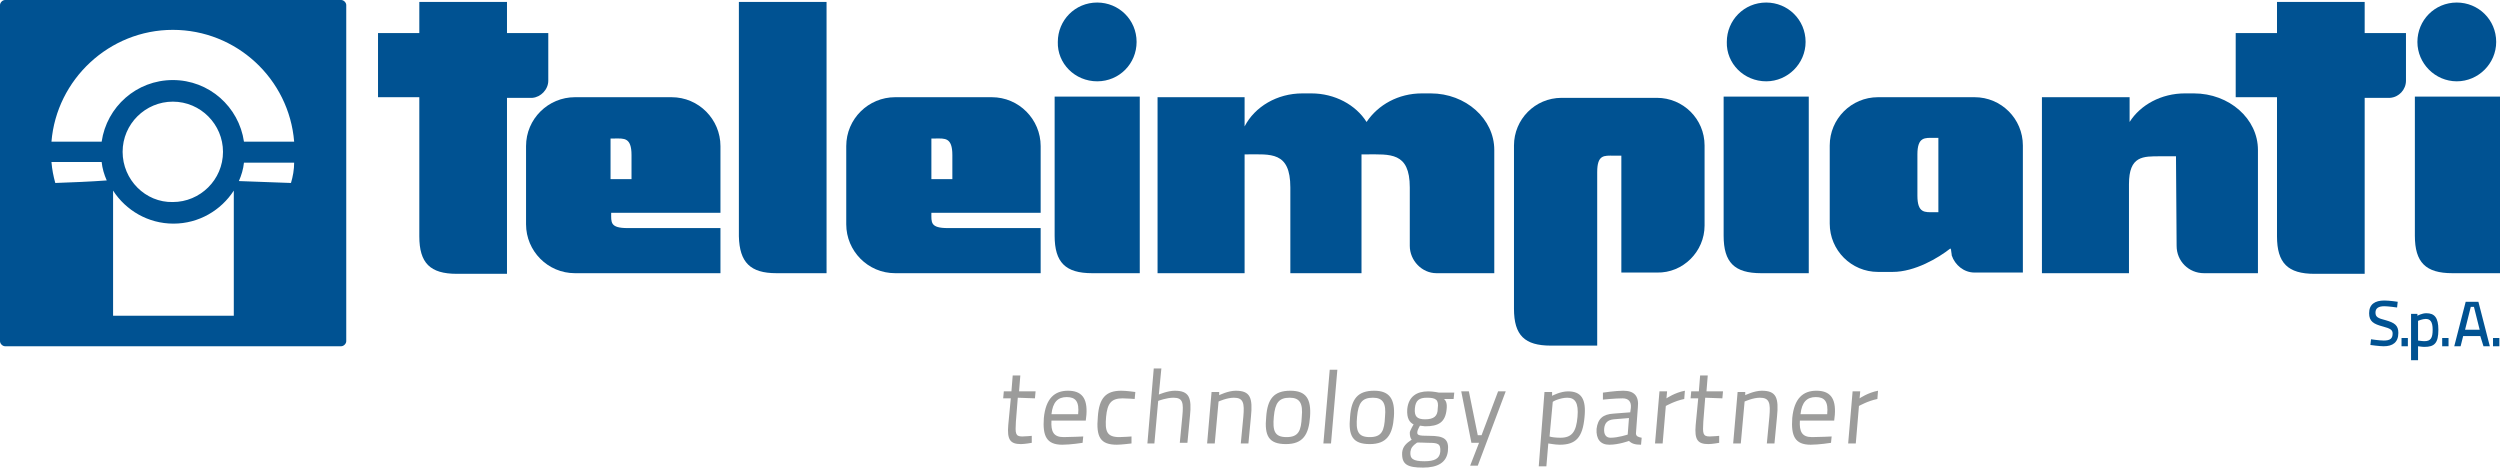
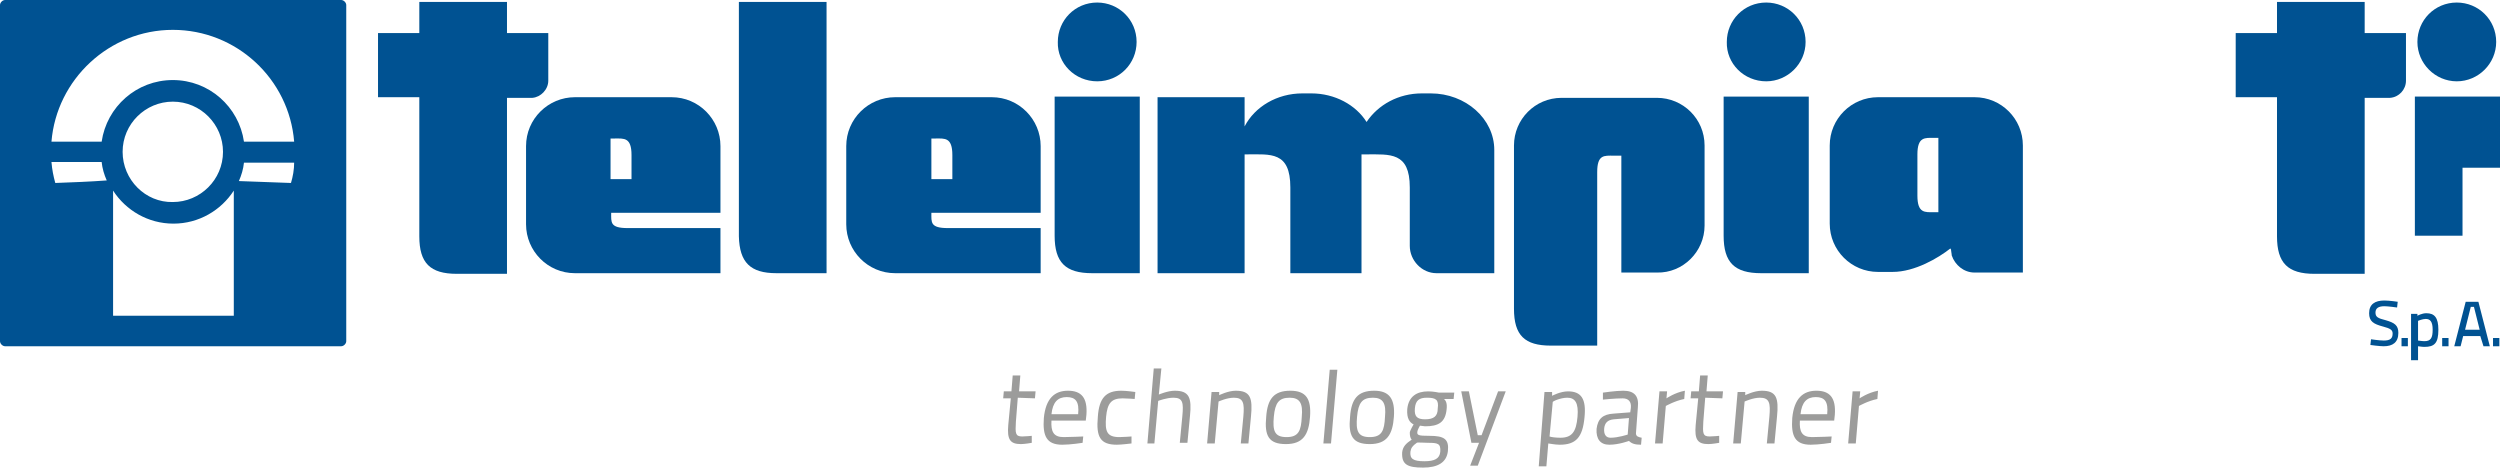
<svg xmlns="http://www.w3.org/2000/svg" version="1.1" id="Livello_1" x="0px" y="0px" viewBox="0 0 393.5 73.6" style="enable-background:new 0 0 393.5 73.6;" xml:space="preserve">
  <style type="text/css"> .st0{fill:#9C9C9B;} .st1{fill:#005292;} </style>
  <g>
    <path class="st0" d="M162.9,62.7l0.1-1.1h-2.6l0.2-2.5h-1.2l-0.2,2.5H158l-0.1,1.1h1.2l-0.4,4.2c-0.2,2.3,0.3,3,2,3 c0.6,0,1.7-0.2,1.7-0.2v-1.1c0,0-1,0.1-1.5,0.1c-1.1,0-1.1-0.5-1-2.3l0.3-3.8L162.9,62.7L162.9,62.7z M167.4,68.8 c-1.6,0-2-0.9-1.9-2.6h5.4l0.1-0.9c0.2-2.7-0.8-3.8-2.9-3.8s-3.5,1.2-3.8,4.3c-0.2,2.8,0.4,4.2,2.9,4.2c1.3,0,3.2-0.3,3.2-0.3 l0.1-1C170.3,68.7,168.6,68.8,167.4,68.8 M165.5,65.2c0.2-1.9,1-2.7,2.4-2.7s2,0.7,1.8,2.7H165.5z M176.5,61.5 c-2.4,0-3.5,1.1-3.7,4.1c-0.3,3.2,0.4,4.4,3,4.4c0.7,0,2.3-0.2,2.3-0.2v-1.1c0,0-1.3,0.1-1.9,0.1c-2,0-2.3-0.9-2.1-3.2 c0.2-2.1,0.8-2.9,2.6-2.9c0.6,0,1.9,0.1,1.9,0.1l0.1-1.1C178.7,61.7,177.3,61.5,176.5,61.5 M181.7,69.8l0.6-6.7 c0,0,1.3-0.5,2.4-0.5c1.5,0,1.6,0.8,1.4,2.9l-0.4,4.2h1.2l0.4-4.2c0.3-2.9-0.1-4-2.4-4c-1.1,0-2.5,0.6-2.5,0.6l0.4-4.1h-1.2 l-1,11.8L181.7,69.8L181.7,69.8z M191.2,69.8l0.6-6.6c0,0,1.3-0.6,2.4-0.6c1.5,0,1.7,0.8,1.5,3l-0.4,4.2h1.2l0.4-4.2 c0.3-3-0.1-4.1-2.4-4.1c-1.2,0-2.6,0.7-2.6,0.7v-0.5h-1.2l-0.7,8.1H191.2z M203.1,61.5c-2.6,0-3.6,1.3-3.8,4.1 c-0.3,3,0.4,4.3,3.1,4.3s3.6-1.5,3.8-4.3C206.4,62.8,205.6,61.5,203.1,61.5 M202.5,68.8c-1.9,0-2.2-1-2-3.2s0.8-3,2.5-3 c1.6,0,2.1,0.9,1.9,3C204.8,67.8,204.4,68.8,202.5,68.8 M208.3,69.8h1.2l1-11.6h-1.2L208.3,69.8z M216.3,61.5 c-2.6,0-3.6,1.3-3.8,4.1c-0.3,3,0.4,4.3,3.1,4.3s3.6-1.5,3.8-4.3S218.7,61.5,216.3,61.5 M215.6,68.8c-1.9,0-2.2-1-2-3.2 s0.8-3,2.5-3c1.6,0,2.1,0.9,1.9,3C217.9,67.8,217.5,68.8,215.6,68.8 M224,73.6c2.3,0,3.7-0.8,3.9-2.6c0.2-1.9-0.6-2.4-2.9-2.4 c-1.8,0-2-0.1-1.9-0.7c0-0.2,0.4-0.9,0.4-0.9c0.2,0,0.6,0.1,0.8,0.1c2.1,0,3.2-0.6,3.4-2.7c0.1-0.9-0.1-1.3-0.4-1.6h1.5l0.1-1h-2.4 c0,0-0.9-0.2-1.7-0.2c-1.8,0-3.1,0.8-3.3,2.8c-0.1,1.5,0.4,2.1,1,2.4c0,0-0.6,1-0.6,1.3c0,0.5,0.1,0.9,0.3,1.1 c-0.9,0.6-1.4,1.1-1.5,2C220.6,73.1,221.5,73.6,224,73.6 M224.8,69.7c1.5,0,2,0.1,1.9,1.4c-0.1,1.1-0.9,1.5-2.5,1.5 c-1.8,0-2.3-0.4-2.2-1.5c0.1-0.6,0.3-0.9,1-1.4C223,69.6,224.2,69.7,224.8,69.7 M224.3,66c-1.3,0-1.7-0.5-1.6-1.7 c0.1-1.3,0.7-1.7,1.9-1.7c1.4,0,1.9,0.3,1.7,1.7C226.3,65.5,225.7,66,224.3,66L224.3,66z M230,61.6l1.6,8.1h1.2l-1.4,3.6h1.2 l4.4-11.7h-1.2l-2.6,6.9h-0.6l-1.4-6.9H230z M242.2,73.4h1.2l0.3-3.6c0.2,0,1,0.2,1.8,0.2c2.5,0,3.6-1.1,3.9-4.3 c0.3-2.9-0.5-4.1-2.6-4.1c-1.2,0-2.5,0.7-2.5,0.7v-0.6h-1.2L242.2,73.4z M246.7,62.6c1.2,0,1.8,0.8,1.6,3c-0.2,2.4-0.9,3.3-2.7,3.3 c-0.7,0-1.5-0.1-1.7-0.2l0.5-5.4C244.3,63.2,245.6,62.6,246.7,62.6 M257.8,64.1c0.2-1.8-0.6-2.6-2.3-2.6c-1.2,0-3.2,0.3-3.2,0.3 v1.1c0,0,1.9-0.2,3.1-0.2c0.9,0,1.4,0.5,1.3,1.5l-0.1,0.7l-2.6,0.2c-1.7,0.1-2.5,0.8-2.7,2.4c-0.1,1.6,0.6,2.5,2,2.5 c1.5,0,3.1-0.6,3.1-0.6c0.4,0.4,0.9,0.6,1.9,0.6l0.1-1.1c-0.5-0.1-0.9-0.2-0.9-0.7L257.8,64.1z M256.4,65.8l-0.2,2.6 c0,0-1.5,0.5-2.7,0.5c-0.7,0-1.1-0.5-1-1.5c0.1-0.8,0.5-1.3,1.5-1.4L256.4,65.8z M260.5,69.8h1.2l0.5-5.9c0,0,1.4-0.8,2.9-1.1 l0.1-1.3c-1.6,0.3-2.9,1.2-2.9,1.2l0.1-1.1h-1.2L260.5,69.8z M271.1,62.7l0.1-1.1h-2.6l0.2-2.5h-1.2l-0.2,2.5h-1.2l-0.1,1.1h1.2 l-0.4,4.2c-0.2,2.3,0.3,3,2,3c0.6,0,1.7-0.2,1.7-0.2v-1.1c0,0-1,0.1-1.5,0.1c-1.1,0-1.1-0.5-1-2.3l0.3-3.8L271.1,62.7L271.1,62.7z M274,69.8l0.6-6.6c0,0,1.3-0.6,2.4-0.6c1.5,0,1.7,0.8,1.5,3l-0.4,4.2h1.2l0.4-4.2c0.3-3-0.1-4.1-2.4-4.1c-1.2,0-2.6,0.7-2.6,0.7 v-0.5h-1.2l-0.7,8.1H274z M285.2,68.8c-1.6,0-2-0.9-1.9-2.6h5.4l0.1-0.9c0.2-2.7-0.8-3.8-2.9-3.8c-2.1,0-3.5,1.2-3.8,4.3 c-0.2,2.8,0.4,4.2,2.9,4.2c1.3,0,3.2-0.3,3.2-0.3l0.1-1C288.2,68.7,286.4,68.8,285.2,68.8 M283.4,65.2c0.2-1.9,1-2.7,2.4-2.7 c1.4,0,2,0.7,1.8,2.7H283.4z M290.9,69.8h1.2l0.5-5.9c0,0,1.4-0.8,2.9-1.1l0.1-1.3c-1.6,0.3-2.9,1.2-2.9,1.2l0.1-1.1h-1.2 L290.9,69.8z" />
    <path class="st1" d="M53.7,0H0.8C0.4,0,0,0.4,0,0.8v52.9c0,0.4,0.4,0.8,0.8,0.8h52.9c0.4,0,0.8-0.4,0.8-0.8V0.8 C54.5,0.4,54.1,0,53.7,0 M8.7,28.8c-0.3-1.1-0.5-2.1-0.6-3.3H16c0.1,1,0.4,2,0.8,2.9C14.1,28.6,11.4,28.7,8.7,28.8 M36.8,49.7h-19 V30c2,3.1,5.5,5.2,9.5,5.2s7.5-2.1,9.5-5.2V49.7z M19.3,23.9c0-4.4,3.6-7.9,7.9-7.9c4.4,0,7.9,3.6,7.9,7.9c0,4.4-3.6,7.9-7.9,7.9 C22.9,31.9,19.3,28.3,19.3,23.9 M45.8,28.8c-2.7-0.1-5.4-0.2-8.2-0.3c0.4-0.9,0.7-1.9,0.8-2.9h7.9C46.3,26.7,46.1,27.8,45.8,28.8 M38.4,22.3c-0.8-5.5-5.5-9.7-11.2-9.7S16.8,16.8,16,22.3H8.1c0.8-9.8,9.1-17.6,19.1-17.6s18.3,7.7,19.1,17.6H38.4z" />
    <path class="st1" d="M377.4,47.5c0,0-1.3-0.2-2.1-0.2c-1.5,0-2.4,0.6-2.4,2c0,1.3,0.7,1.7,2.2,2.1c1.1,0.3,1.5,0.5,1.5,1.1 c0,0.8-0.4,1.1-1.4,1.1c-0.7,0-2-0.2-2-0.2l-0.1,0.9c0,0,1.4,0.2,2.1,0.2c1.4,0,2.3-0.6,2.3-2.1c0-1.2-0.6-1.6-2-2 c-1.2-0.3-1.6-0.5-1.6-1.2s0.5-1,1.4-1c0.6,0,2,0.2,2,0.2L377.4,47.5z M378,54.5h1v-1.3h-1V54.5z M379.6,56.7h1v-2.2 c0.1,0,0.6,0.1,1,0.1c1.6,0,2.2-0.6,2.2-2.7c0-1.9-0.6-2.6-1.9-2.6c-0.7,0-1.4,0.4-1.4,0.4v-0.3h-1v7.3H379.6z M381.8,50.2 c0.7,0,1.1,0.4,1.1,1.7c0,1.3-0.3,1.8-1.3,1.8c-0.4,0-0.9-0.1-1-0.1v-3.1C380.6,50.5,381.3,50.2,381.8,50.2 M384.4,54.5h1v-1.3h-1 V54.5z M386.3,54.5h1l0.4-1.6h2.7l0.5,1.6h1l-1.8-7h-2L386.3,54.5z M388.9,48.3h0.5l0.9,3.6H388L388.9,48.3z M392.4,54.5h1v-1.3h-1 V54.5z" />
    <path class="st1" d="M378.7,12.7V5.2h-6.5V0.3h-13.8v4.9h-6.5v10.1h6.5v21.9c0,4.2,1.7,5.9,5.9,5.9h7.9V15.4h4 C377.6,15.3,378.7,14.1,378.7,12.7" />
    <path class="st1" d="M268.3,35.5V22.9c0-4.2-3.4-7.5-7.5-7.5h-15c-4.2,0-7.5,3.4-7.5,7.5v11.9V35v13.6c0,4.2,1.7,5.8,5.8,5.8h7.3 V27.1c0-2.8,1.1-2.6,2.6-2.6h1.2v18.4h5.6C264.9,43,268.3,39.6,268.3,35.5" />
    <path class="st1" d="M172.7,12.8c3.5,0,6.2-2.8,6.2-6.2c0-3.5-2.8-6.2-6.2-6.2c-3.5,0-6.2,2.8-6.2,6.2 C166.4,10,169.2,12.8,172.7,12.8" />
    <path class="st1" d="M179.4,26.4L179.4,26.4V15.2H166v11.2l0,0v10.7c0,4.2,1.7,5.9,5.9,5.9h7.5V26.4z" />
    <path class="st1" d="M386.7,12.8c3.4,0,6.2-2.8,6.2-6.2c0-3.5-2.8-6.2-6.2-6.2c-3.5,0-6.2,2.8-6.2,6.2S383.3,12.8,386.7,12.8" />
-     <path class="st1" d="M393.5,26.4L393.5,26.4V15.2h-13.4v11.2l0,0v10.7c0,4.2,1.7,5.9,5.9,5.9h7.5V26.4z" />
+     <path class="st1" d="M393.5,26.4L393.5,26.4V15.2h-13.4v11.2l0,0v10.7h7.5V26.4z" />
    <path class="st1" d="M278,12.8c3.4,0,6.2-2.8,6.2-6.2c0-3.5-2.8-6.2-6.2-6.2c-3.5,0-6.2,2.8-6.2,6.2C271.7,10,274.5,12.8,278,12.8" />
    <path class="st1" d="M284.7,26.4L284.7,26.4V15.2h-13.4v11.2l0,0v10.7c0,4.2,1.7,5.9,5.9,5.9h7.5V26.4z" />
    <path class="st1" d="M122.2,43h7.9V0.3h-13.8v36.9C116.4,41.3,118.1,43,122.2,43" />
    <path class="st1" d="M86.3,12.7V5.2h-6.5V0.3H66v4.9h-6.5v10.1H66v21.9c0,4.2,1.7,5.9,5.9,5.9h7.9V15.4h4 C85.1,15.3,86.3,14.1,86.3,12.7" />
    <path class="st1" d="M235.2,43V23.6c0-4.9-4.5-8.9-10-8.9h-1.4c-3.7,0-6.9,1.8-8.7,4.5c-1.7-2.7-5-4.5-8.7-4.5H205 c-4,0-7.5,2.1-9.1,5.2v-4.6h-13.7V43h13.7V24.3h0.3c3.8,0,6.9-0.5,6.9,5.2V43h11.2V24.3h0.7c3.8,0,6.9-0.4,6.9,5.2c0,0,0,9.1,0,9.2 c0,2.3,1.9,4.3,4.2,4.3" />
-     <path class="st1" d="M342.5,24.6h-2.4c-2.8,0-5-0.1-5,4.4v14h-13.7V15.3h13.8v3.9c1.7-2.7,5-4.5,8.7-4.5h1.4c5.6,0,10.1,4,10.1,8.9 V43h-8.5l0,0c-2.4,0-4.3-1.9-4.3-4.3l0,0L342.5,24.6z" />
    <path class="st1" d="M96.2,33.5h17.2v-0.1V23c0-4.2-3.4-7.7-7.7-7.7H90.5c-4.2,0-7.7,3.4-7.7,7.7v12.3c0,4.2,3.4,7.7,7.7,7.7h11.1 h4.1h7.7v-7.1l0,0h-11.8h-2.8C96,35.9,96.2,35,96.2,33.5 M96.1,28.2v-6.4h0.7c1.4,0,2.6-0.2,2.6,2.6v3.8H96.1z" />
    <path class="st1" d="M318.4,43V22.9c0-4.2-3.4-7.6-7.6-7.6h-15.2c-4.2,0-7.6,3.4-7.6,7.6v12.3c0,4.2,3.4,7.6,7.6,7.6h2.2h0.1 c3.5,0,7.2-2.2,9.1-3.7c0,0,0,0.1,0.1,0.2c0-0.1,0-0.1,0-0.2c0,0,0,0.1,0,0.3c0,0.2,0.1,0.5,0.1,0.8c0.5,1.5,1.9,2.7,3.6,2.7h7.6 V43z M305.1,33.4h-0.7c-1.4,0-2.6,0.2-2.6-2.6v-6.5c0-2.8,1.2-2.6,2.6-2.6h0.7V33.4z" />
    <path class="st1" d="M146.6,33.5h17.2v-0.1V23c0-4.2-3.4-7.7-7.7-7.7h-15.2c-4.2,0-7.7,3.4-7.7,7.7v12.3c0,4.2,3.4,7.7,7.7,7.7H152 h4.1h7.7v-7.1l0,0H152h-2.8C146.4,35.9,146.6,35,146.6,33.5 M146.6,28.2v-6.4h0.7c1.4,0,2.6-0.2,2.6,2.6v3.8H146.6z" />
  </g>
</svg>